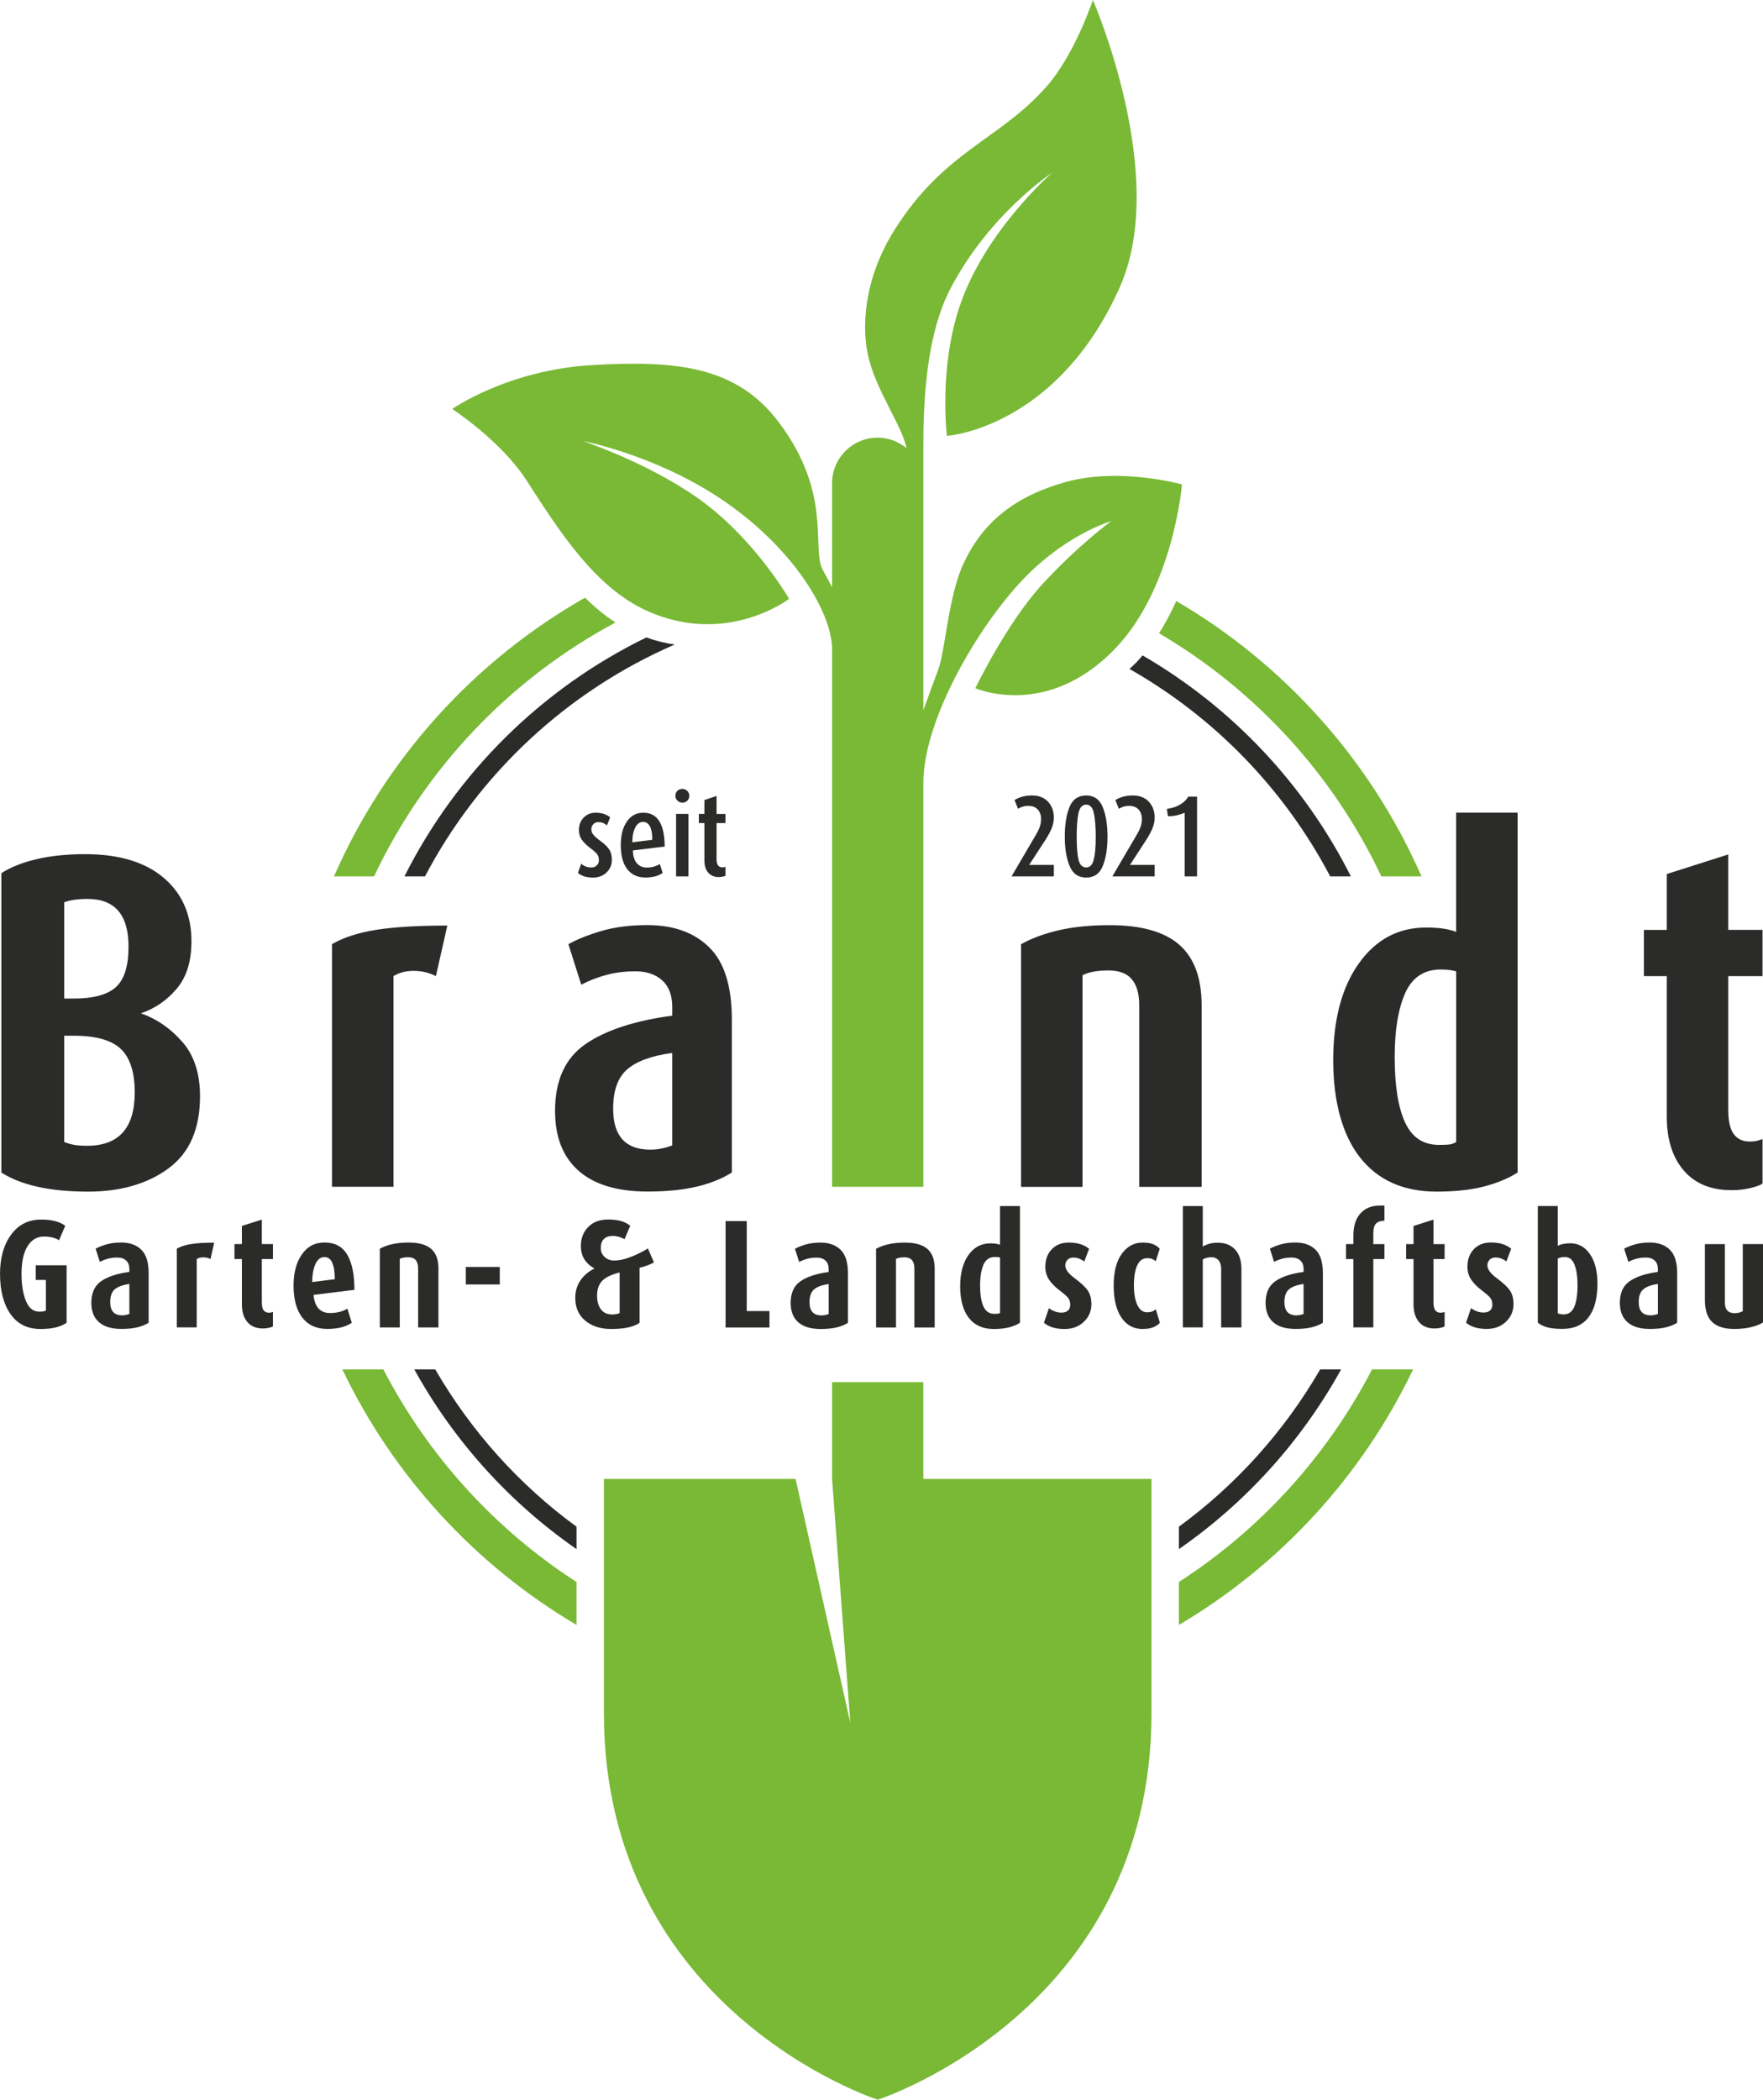
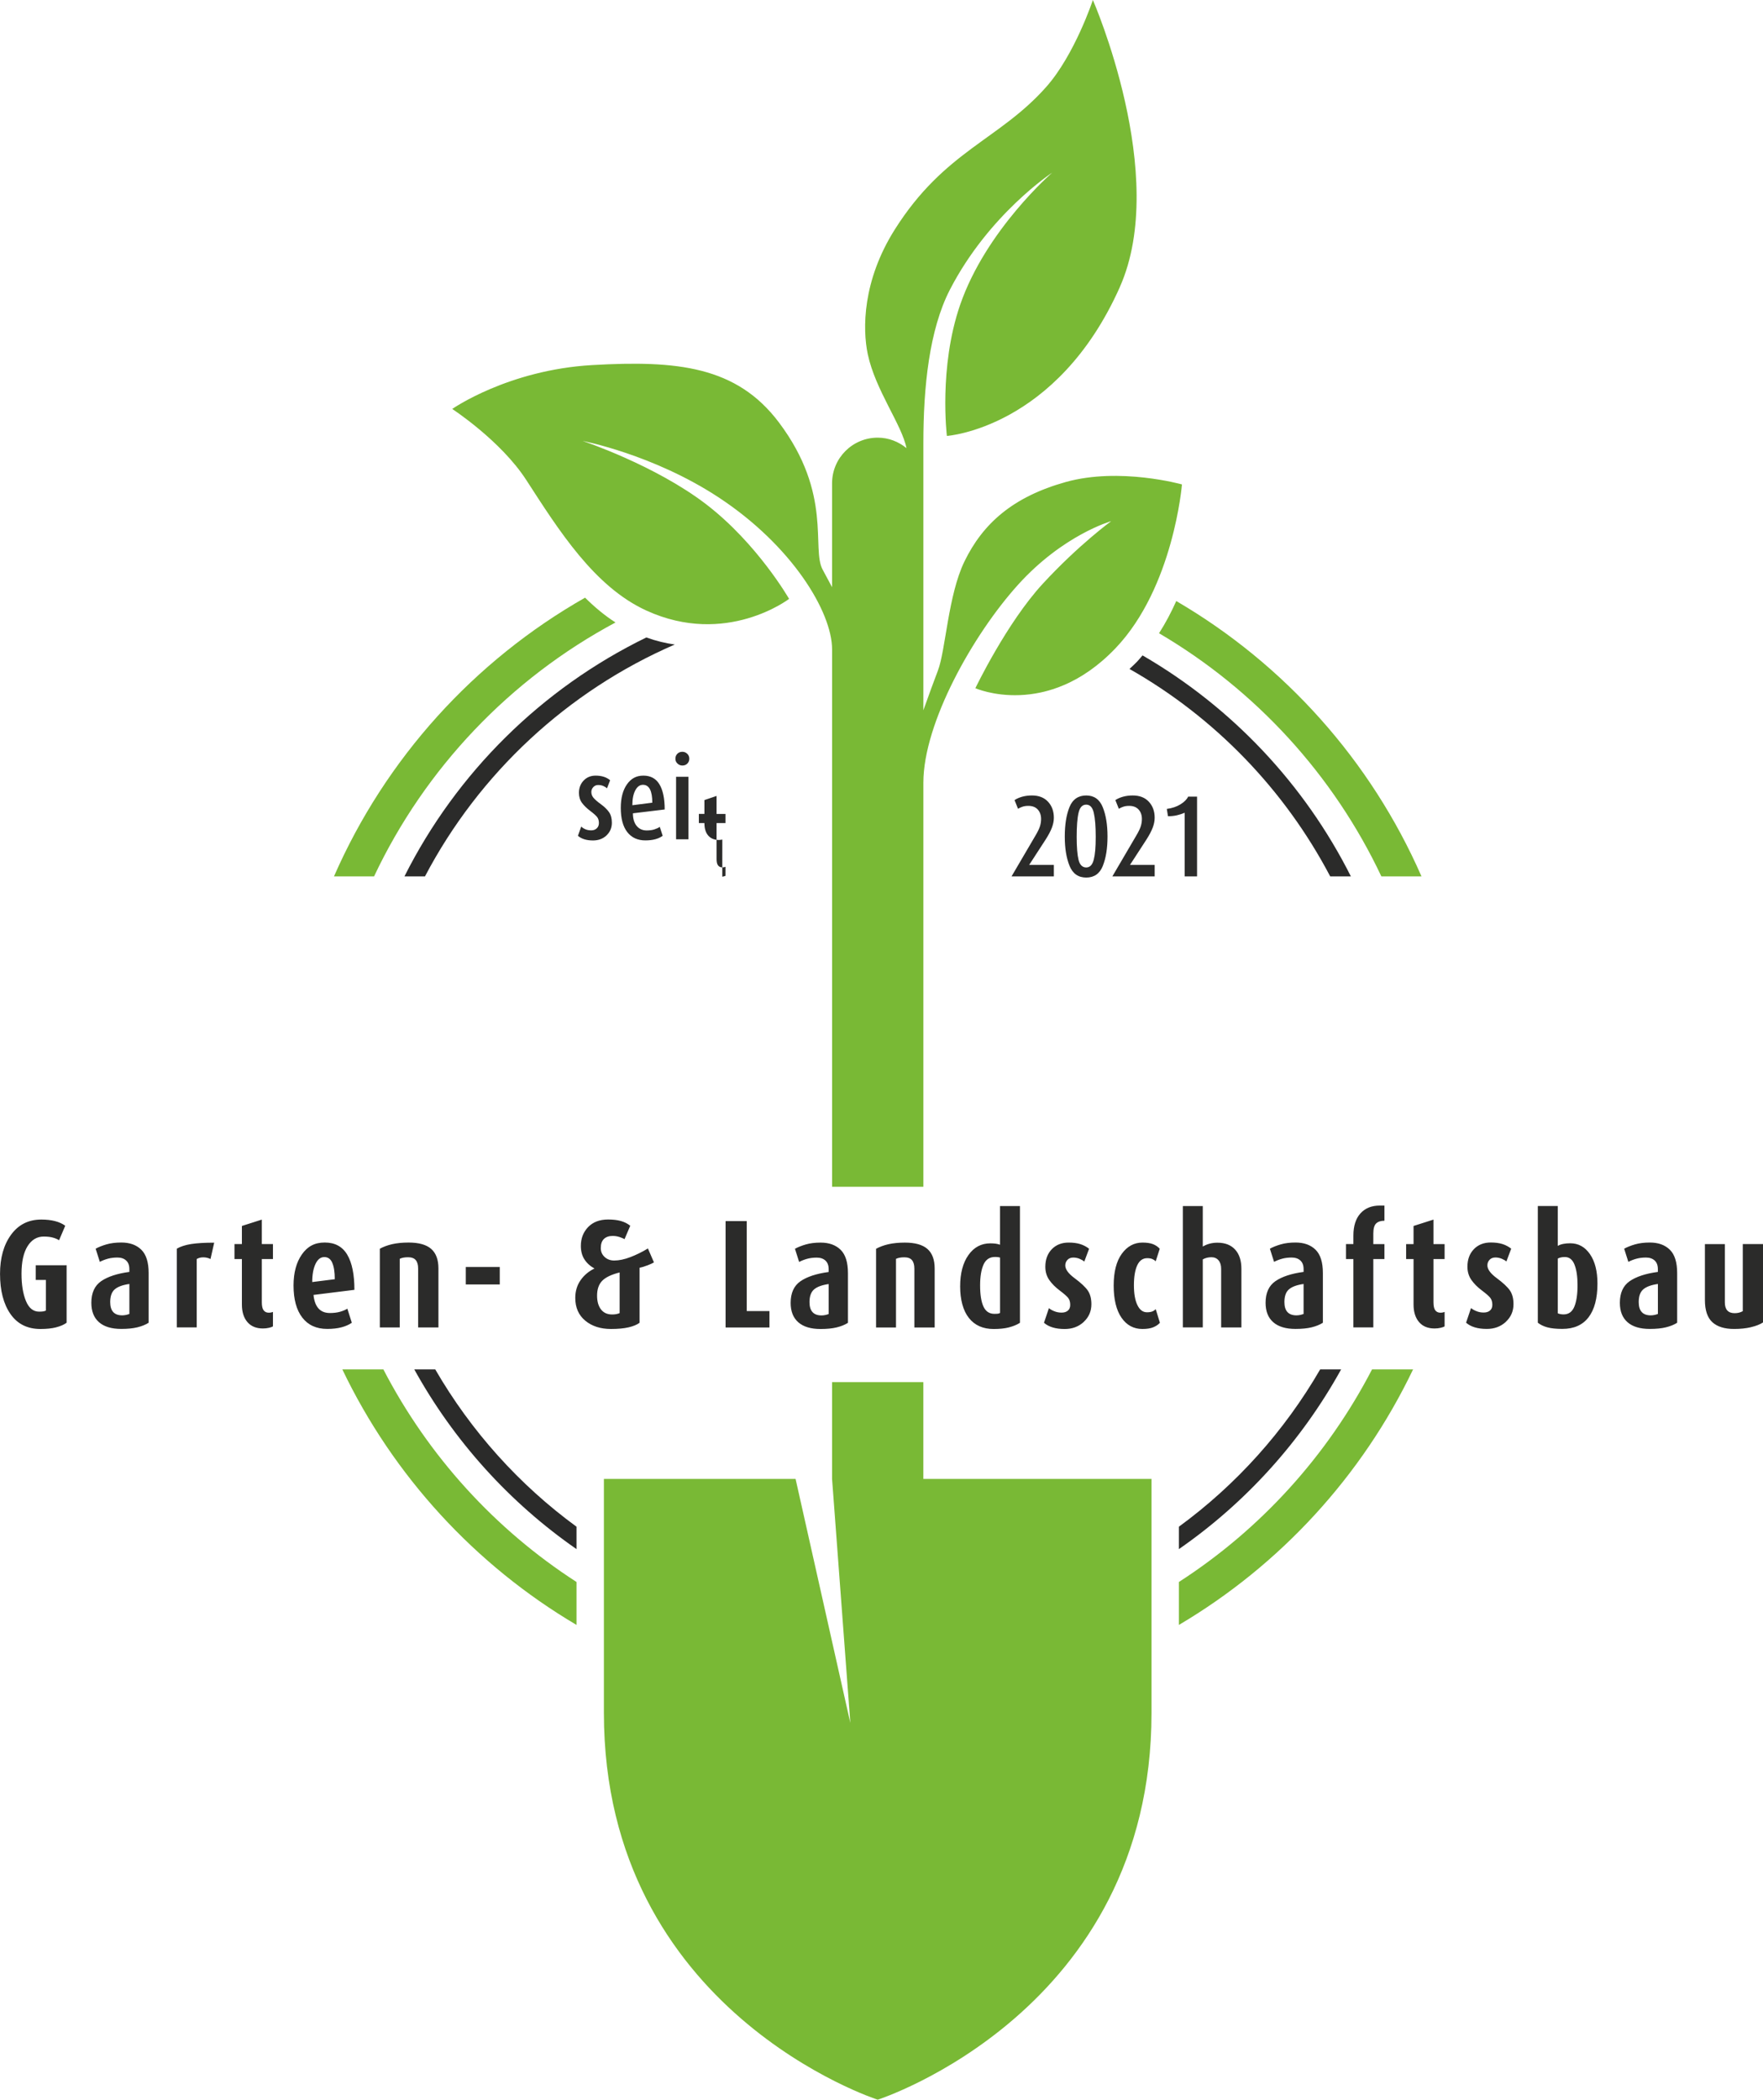
<svg xmlns="http://www.w3.org/2000/svg" id="Ebene_2" viewBox="0 0 613.12 730">
  <defs>
    <style>.cls-1{fill:#2b2b2a;}.cls-2{fill:#79b935;}</style>
  </defs>
  <g id="Ebene_1-2">
    <g>
      <path class="cls-2" d="M409.98,550.01v14.93c35.22-20.8,63.7-51.77,81.45-88.85h-14.27c-15.61,30.1-38.82,55.64-67.18,73.92M119.05,476.09c17.75,37.08,46.23,68.05,81.45,88.85v-14.93c-28.36-18.29-51.57-43.82-67.18-73.92h-14.27ZM214.05,216.42c-3.77-2.43-7.28-5.36-10.58-8.63-38.59,21.94-69.41,55.96-87.32,96.9h13.94c17.79-37.67,47.36-68.69,83.97-88.28m280.29,88.28c-17.6-40.22-47.64-73.76-85.28-95.73-1.69,3.79-3.67,7.57-5.99,11.2,33.54,19.69,60.62,49.18,77.32,84.53h13.94Z" />
      <path class="cls-2" d="M276.67,514.17h-66.65v81.37c0,103.87,95.22,134.46,95.22,134.46,0,0,95.22-30.59,95.22-134.46v-81.37h-79.35v-33.64h-31.74v33.65l6.35,84.83-19.04-84.83ZM389.43,99.83C406.76,60.95,380.07,0,380.07,0c0,0-6.27,18.96-16.17,30.16-16.39,18.54-35.37,22.2-52.7,49.6-11.27,17.83-11.28,34.58-9.41,43.41,2.66,12.51,11.92,24.62,13.45,32.63-2.74-2.24-6.19-3.64-10-3.64-8.77,0-15.87,7.1-15.87,15.87h0v36.12c-1.04-1.98-2.16-4.08-3.26-6.08-4.04-7.32,3.57-26.23-15.23-51.21-14.74-19.58-35.5-21.61-64.85-19.94-29.35,1.67-48.76,15.26-48.76,15.26,0,0,16.89,11,25.75,24.7,11.36,17.56,23.67,37.11,41.75,45.38,27.77,12.71,49.65-4.05,49.65-4.05,0,0-10.97-19.15-28.76-32.83-17.79-13.68-43.03-22.08-43.03-22.08,0,0,24.49,4.66,47.23,19.59,25.45,16.71,39.52,39.76,39.52,52.95,0,.12,0,.22,0,.34v186.43h31.74v-140.54c.03-20.74,17.25-51.39,32.86-68.7,15.75-17.47,32.46-22.18,32.46-22.18,0,0-11.27,8.18-23.82,21.79-12.55,13.61-23.42,36.29-23.42,36.29,0,0,24.95,11.04,48.77-13.93,20.16-21.13,23.08-56.92,23.08-56.92,0,0-21.62-6.08-40.41-.84-18.42,5.15-28.82,14.44-35.23,27.61-5.71,11.74-6.55,31.02-9.25,37.99-1.21,3.13-3.26,8.77-5.04,13.76v-78.92s0-.02,0-.03v-14.02c0-19.35,2.03-39.3,9.23-53.26,13.53-26.23,35.58-40.69,35.58-40.69,0,0-23.05,19.96-32.02,45.95-7.53,21.83-4.61,45.59-4.61,45.59,0,0,38.23-2.58,60.15-51.75" />
      <path class="cls-1" d="M608.96,461.41c1.74-.41,3.13-.96,4.17-1.64v-27.25h-7.04v23.33c-.83,.47-1.77,.7-2.82,.7-2.28,0-3.42-1.25-3.42-3.76v-20.26h-6.93v19.46c0,3.55,.86,6.11,2.58,7.69,1.72,1.58,4.25,2.36,7.58,2.36,2.19,0,4.15-.21,5.89-.62m-32.41-4.6c-.36,.14-.75,.26-1.18,.35-.43,.09-.86,.14-1.29,.14-2.8,0-4.19-1.54-4.19-4.62,0-2.04,.53-3.52,1.59-4.43,1.06-.91,2.75-1.53,5.08-1.86v10.43Zm2.79,4.65c1.54-.38,2.85-.9,3.92-1.59v-17.25c0-3.76-.85-6.48-2.55-8.14-1.7-1.67-4.02-2.5-6.96-2.5-1.93,0-3.65,.21-5.13,.64-1.49,.43-2.75,.93-3.79,1.51l1.45,4.57c.9-.46,1.84-.83,2.85-1.1,1-.27,2.1-.4,3.28-.4,1.25,0,2.26,.34,3.01,1.02,.75,.68,1.13,1.68,1.13,3.01v.97c-4.27,.57-7.53,1.65-9.81,3.22-2.28,1.58-3.41,4.09-3.41,7.52,0,2.94,.89,5.19,2.66,6.74,1.77,1.56,4.36,2.34,7.77,2.34,2.19,0,4.05-.19,5.59-.56m-31.79-21.77c.7,1.77,1.05,4.13,1.05,7.1,0,3.25-.38,5.76-1.13,7.53-.75,1.77-1.99,2.65-3.71,2.65-.72,0-1.4-.12-2.04-.38v-19.03c.65-.36,1.47-.54,2.47-.54,1.54,0,2.66,.88,3.36,2.65m4.89,18.29c2.06-2.7,3.09-6.61,3.09-11.72,0-4.29-.87-7.7-2.61-10.22-1.74-2.52-4.02-3.78-6.85-3.78-.97,0-1.82,.08-2.55,.24-.73,.16-1.34,.39-1.8,.67v-13.87h-6.93v40.58c.9,.72,2.01,1.26,3.33,1.61,1.32,.36,3.06,.54,5.21,.54,4.01,0,7.05-1.35,9.11-4.05m-28.77,1.58c1.77-1.65,2.66-3.69,2.66-6.13,0-1.97-.42-3.57-1.26-4.78-.84-1.22-2.36-2.63-4.54-4.25-2.19-1.61-3.28-3.1-3.28-4.46,0-.75,.25-1.4,.75-1.93,.5-.54,1.18-.81,2.04-.81,.75,0,1.48,.14,2.18,.43,.7,.29,1.24,.61,1.64,.97l1.67-4.46c-.9-.72-1.91-1.25-3.04-1.61-1.13-.36-2.48-.54-4.06-.54-2.44,0-4.4,.78-5.89,2.33-1.49,1.56-2.23,3.58-2.23,6.09,0,1.75,.46,3.28,1.37,4.59,.91,1.3,2.12,2.52,3.63,3.65,1.51,1.13,2.49,1.99,2.96,2.6,.46,.61,.7,1.41,.7,2.41,0,.86-.27,1.52-.81,1.98-.54,.47-1.27,.7-2.2,.7s-1.75-.16-2.55-.49c-.81-.33-1.42-.68-1.85-1.07l-1.72,5.09c1.65,1.45,4.05,2.17,7.2,2.17,2.65,0,4.86-.82,6.64-2.47m-22.65,2.07c.68-.16,1.13-.33,1.34-.51v-5c-.11,.04-.28,.09-.52,.16-.24,.07-.55,.11-.95,.11-.76,0-1.35-.28-1.77-.83-.42-.55-.63-1.48-.63-2.77v-15.05h3.87v-5.21h-3.87v-8.51l-6.93,2.21v6.3h-2.58v5.21h2.58v15.8c0,2.58,.64,4.61,1.91,6.1,1.27,1.49,3.07,2.23,5.4,2.23,.75,0,1.47-.08,2.15-.24m-19.58-23.89v-5.21h-3.87v-3.68c0-1.69,.33-2.86,.98-3.49,.65-.63,1.62-.95,2.89-.95v-5.27h-1.61c-2.87,0-5.11,.91-6.74,2.72-1.63,1.82-2.45,4.38-2.45,7.69v2.97h-2.58v5.21h2.58v23.76h6.93v-23.76h3.87Zm-28.13,19.08c-.36,.14-.75,.26-1.18,.35-.43,.09-.86,.14-1.29,.14-2.79,0-4.19-1.54-4.19-4.62,0-2.04,.53-3.52,1.59-4.43,1.06-.91,2.75-1.53,5.08-1.86v10.43Zm2.8,4.65c1.54-.38,2.85-.9,3.92-1.59v-17.25c0-3.76-.85-6.48-2.55-8.14-1.7-1.67-4.02-2.5-6.96-2.5-1.94,0-3.65,.21-5.13,.64-1.49,.43-2.75,.93-3.79,1.51l1.45,4.57c.9-.46,1.85-.83,2.85-1.1,1-.27,2.1-.4,3.28-.4,1.25,0,2.26,.34,3.01,1.02,.75,.68,1.13,1.68,1.13,3.01v.97c-4.27,.57-7.53,1.65-9.81,3.22-2.28,1.58-3.41,4.09-3.41,7.52,0,2.94,.89,5.19,2.66,6.74,1.77,1.56,4.36,2.34,7.77,2.34,2.18,0,4.05-.19,5.59-.56m-24.43,.03v-20.37c0-2.87-.73-5.1-2.18-6.69-1.45-1.59-3.5-2.39-6.15-2.39-1.9,0-3.6,.45-5.1,1.34v-14.08h-6.93v42.19h6.93v-23.65c.9-.5,1.9-.75,3.01-.75,1.04,0,1.86,.36,2.47,1.08,.61,.72,.91,1.7,.91,2.96v20.37h7.04Zm-30.65-.05c.97-.39,1.74-.91,2.31-1.56l-1.45-4.73c-.36,.36-.77,.63-1.24,.81-.47,.18-1.07,.27-1.83,.27-1.4,0-2.5-.83-3.31-2.5-.81-1.67-1.21-3.97-1.21-6.91s.39-5.28,1.16-6.93c.77-1.65,1.93-2.47,3.47-2.47,.72,0,1.31,.1,1.77,.3,.47,.2,.86,.46,1.18,.78l1.4-4.35c-.64-.72-1.43-1.25-2.36-1.61-.93-.36-2.15-.54-3.66-.54-2.9,0-5.29,1.3-7.18,3.9-1.88,2.6-2.82,6.28-2.82,11.04s.91,8.56,2.72,11.18c1.81,2.62,4.24,3.92,7.28,3.92,1.54,0,2.8-.2,3.76-.59m-24.17-1.88c1.77-1.65,2.66-3.69,2.66-6.13,0-1.97-.42-3.57-1.26-4.78-.84-1.22-2.36-2.63-4.54-4.25-2.19-1.61-3.28-3.1-3.28-4.46,0-.75,.25-1.4,.75-1.93,.5-.54,1.18-.81,2.04-.81,.75,0,1.48,.14,2.18,.43,.7,.29,1.24,.61,1.64,.97l1.67-4.46c-.9-.72-1.91-1.25-3.04-1.61-1.13-.36-2.48-.54-4.06-.54-2.44,0-4.4,.78-5.89,2.33-1.49,1.56-2.23,3.58-2.23,6.09,0,1.75,.46,3.28,1.37,4.59,.91,1.3,2.12,2.52,3.63,3.65,1.5,1.13,2.49,1.99,2.96,2.6,.47,.61,.7,1.41,.7,2.41,0,.86-.27,1.52-.81,1.98-.54,.47-1.27,.7-2.2,.7s-1.75-.16-2.55-.49c-.81-.33-1.42-.68-1.85-1.07l-1.72,5.09c1.65,1.45,4.05,2.17,7.2,2.17,2.65,0,4.86-.82,6.64-2.47m-29.12-3.12c-.29,.18-.61,.28-.95,.29-.34,.02-.68,.03-1,.03-1.77,0-3.04-.85-3.82-2.55-.78-1.7-1.16-4.15-1.16-7.37,0-3.04,.4-5.44,1.19-7.21,.79-1.77,2.13-2.65,4.01-2.65,.43,0,.81,.03,1.14,.08s.52,.1,.6,.13v19.24Zm3.09,5.02c1.49-.38,2.77-.9,3.84-1.59v-40.58h-6.93v13.44c-.43-.16-.92-.28-1.46-.36-.54-.08-1.19-.12-1.94-.12-3.13,0-5.66,1.35-7.58,4.05-1.92,2.7-2.89,6.34-2.89,10.92s1.01,8.41,3.04,10.97c2.02,2.56,4.9,3.84,8.63,3.84,2.04,0,3.81-.19,5.29-.56m-25.82,.03v-20.48c0-3.08-.84-5.36-2.53-6.83-1.68-1.47-4.3-2.2-7.85-2.2-2.15,0-4.05,.19-5.7,.56-1.65,.38-3.08,.91-4.3,1.59v27.36h6.93v-23.86c.72-.36,1.68-.54,2.9-.54s2.11,.33,2.66,.99c.55,.66,.83,1.64,.83,2.93v20.48h7.04Zm-36.87-4.68c-.36,.14-.75,.26-1.18,.35-.43,.09-.86,.14-1.29,.14-2.79,0-4.19-1.54-4.19-4.62,0-2.04,.53-3.52,1.59-4.43,1.06-.91,2.75-1.53,5.08-1.86v10.43Zm2.79,4.65c1.54-.38,2.85-.9,3.92-1.59v-17.25c0-3.76-.85-6.48-2.55-8.14-1.7-1.67-4.02-2.5-6.96-2.5-1.93,0-3.65,.21-5.13,.64-1.49,.43-2.75,.93-3.79,1.51l1.45,4.57c.9-.46,1.85-.83,2.85-1.1s2.1-.4,3.28-.4c1.25,0,2.26,.34,3.01,1.02,.75,.68,1.13,1.68,1.13,3.01v.97c-4.26,.57-7.53,1.65-9.81,3.22-2.28,1.58-3.41,4.09-3.41,7.52,0,2.94,.89,5.19,2.66,6.74,1.77,1.56,4.36,2.34,7.77,2.34,2.18,0,4.05-.19,5.59-.56m-23.39,.03v-5.7h-7.9v-31.28h-7.36v36.98h15.26Zm-52.1-5c-.72,.32-1.59,.48-2.6,.48-1.7,0-2.99-.59-3.9-1.77-.9-1.18-1.35-2.78-1.35-4.78,0-2.22,.59-3.94,1.78-5.16,1.19-1.22,3.21-2.18,6.06-2.9v14.14Zm9.65-16.58c1.06-.41,1.82-.76,2.28-1.05l-2.1-4.84c-2.01,1.22-4.04,2.22-6.11,3.01-2.07,.79-3.94,1.18-5.62,1.18-1.32,0-2.43-.41-3.32-1.23-.89-.82-1.34-1.85-1.34-3.1,0-1.42,.37-2.48,1.1-3.18,.73-.69,1.74-1.04,3.03-1.04,.82,0,1.62,.13,2.39,.38,.77,.26,1.35,.51,1.74,.74l1.99-4.66c-.9-.72-1.96-1.27-3.2-1.63-1.24-.36-2.74-.54-4.5-.54-2.95,0-5.26,.88-6.95,2.63-1.69,1.76-2.53,3.94-2.53,6.56,0,1.79,.4,3.33,1.21,4.62,.81,1.29,1.98,2.36,3.52,3.23-2.01,.97-3.62,2.33-4.84,4.08-1.22,1.76-1.83,3.8-1.83,6.13,0,3.37,1.16,6.01,3.48,7.93,2.32,1.92,5.31,2.88,8.95,2.88,2.39,0,4.41-.19,6.06-.56,1.64-.38,2.93-.9,3.86-1.59v-19.13c.75-.14,1.66-.42,2.71-.83m-51.32,.56h-11.82v6.07h11.82v-6.07Zm-21.33,21.01v-20.48c0-3.08-.84-5.36-2.53-6.83-1.68-1.47-4.3-2.2-7.85-2.2-2.15,0-4.05,.19-5.7,.56-1.65,.38-3.08,.91-4.3,1.59v27.36h6.93v-23.86c.72-.36,1.68-.54,2.9-.54s2.1,.33,2.66,.99c.56,.66,.83,1.64,.83,2.93v20.48h7.04Zm-36.94-22.49c.59,1.31,.89,3.22,.89,5.73l-7.84,.98c0-2.59,.38-4.68,1.13-6.28,.75-1.6,1.77-2.4,3.06-2.4s2.18,.65,2.77,1.96m7.71,9.43c0-5.34-.83-9.41-2.5-12.23-1.67-2.81-4.27-4.22-7.82-4.22s-6.02,1.38-7.95,4.14c-1.93,2.76-2.9,6.36-2.9,10.8,0,4.8,1.01,8.52,3.04,11.15,2.02,2.63,4.92,3.95,8.68,3.95,1.86,0,3.51-.19,4.95-.56,1.43-.38,2.63-.9,3.6-1.59l-1.56-4.89c-.68,.43-1.53,.79-2.55,1.08-1.02,.29-2.2,.43-3.52,.43-3.37,0-5.27-2.1-5.7-6.29l14.24-1.77Zm-29.67,13.19c.68-.16,1.13-.33,1.34-.51v-5c-.11,.04-.28,.09-.52,.16-.24,.07-.55,.11-.95,.11-.76,0-1.35-.28-1.77-.83-.42-.55-.63-1.48-.63-2.77v-15.05h3.87v-5.21h-3.87v-8.51l-6.93,2.21v6.3h-2.58v5.21h2.58v15.8c0,2.58,.64,4.61,1.91,6.1,1.27,1.49,3.07,2.23,5.4,2.23,.75,0,1.47-.08,2.15-.24m-19.09-29.59c-3.33,0-6.01,.16-8.04,.48-2.02,.32-3.68,.86-4.97,1.61v27.36h6.93v-23.76c.64-.39,1.4-.59,2.26-.59,.93,0,1.77,.2,2.53,.59l1.29-5.7Zm-29.51,24.78c-.36,.14-.75,.26-1.18,.35-.43,.09-.86,.14-1.29,.14-2.8,0-4.19-1.54-4.19-4.62,0-2.04,.53-3.52,1.59-4.43,1.06-.91,2.75-1.53,5.08-1.86v10.43Zm2.79,4.65c1.54-.38,2.85-.9,3.92-1.59v-17.25c0-3.76-.85-6.48-2.55-8.14-1.7-1.67-4.02-2.5-6.96-2.5-1.93,0-3.65,.21-5.13,.64-1.49,.43-2.75,.93-3.79,1.51l1.45,4.57c.9-.46,1.85-.83,2.85-1.1s2.1-.4,3.28-.4c1.25,0,2.26,.34,3.01,1.02,.75,.68,1.13,1.68,1.13,3.01v.97c-4.26,.57-7.53,1.65-9.81,3.22-2.28,1.58-3.41,4.09-3.41,7.52,0,2.94,.89,5.19,2.66,6.74,1.77,1.56,4.36,2.34,7.77,2.34,2.18,0,4.05-.19,5.59-.56m-28.27,0c1.5-.38,2.72-.9,3.65-1.59v-19.99H12.42v5.11h3.55v10.64c-.29,.14-.61,.24-.97,.3-.36,.05-.82,.08-1.4,.08-2.04,0-3.57-1.24-4.59-3.73-1.02-2.49-1.53-5.63-1.53-9.43,0-4.16,.7-7.35,2.1-9.59,1.4-2.24,3.28-3.36,5.64-3.36,1.25,0,2.33,.13,3.22,.38,.9,.25,1.59,.56,2.1,.91l2.15-5.05c-1.97-1.43-4.75-2.15-8.33-2.15-4.44,0-7.95,1.76-10.51,5.27-2.56,3.51-3.84,8.04-3.84,13.6,0,5.84,1.21,10.5,3.63,13.97,2.42,3.48,5.9,5.21,10.45,5.21,2.08,0,3.87-.19,5.38-.56" />
-       <path class="cls-1" d="M608.82,413.02c2.1-.5,3.48-1.02,4.14-1.57v-15.41c-.34,.11-.87,.28-1.6,.5-.73,.22-1.71,.33-2.94,.33-2.35,0-4.17-.85-5.46-2.57-1.29-1.71-1.93-4.56-1.93-8.53v-46.4h11.93v-16.08h-11.93v-26.22l-21.38,6.81v19.42h-7.95v16.08h7.95v48.72c0,7.96,1.96,14.23,5.88,18.81,3.92,4.59,9.47,6.88,16.65,6.88,2.32,0,4.53-.25,6.63-.75m-102.41-15.99c-.89,.55-1.87,.85-2.92,.91-1.06,.06-2.09,.08-3.09,.08-5.45,0-9.38-2.62-11.77-7.85-2.4-5.23-3.59-12.81-3.59-22.72,0-9.36,1.22-16.77,3.67-22.23,2.45-5.45,6.57-8.18,12.36-8.18,1.34,0,2.5,.08,3.51,.25,1,.17,1.62,.3,1.84,.41v59.33Zm9.53,15.49c4.58-1.16,8.53-2.79,11.85-4.89v-125.11h-21.38v41.43c-1.33-.5-2.83-.87-4.49-1.12-1.66-.25-3.66-.37-5.99-.37-9.65,0-17.44,4.16-23.37,12.49-5.93,8.33-8.9,19.55-8.9,33.66s3.12,25.94,9.36,33.83c6.24,7.89,15.11,11.83,26.6,11.83,6.3,0,11.74-.58,16.32-1.74m-98.04,.08v-63.14c0-9.5-2.6-16.51-7.79-21.05-5.19-4.53-13.26-6.79-24.19-6.79-6.63,0-12.48,.58-17.56,1.74-5.08,1.16-9.5,2.79-13.26,4.89v84.35h21.38v-73.58c2.21-1.1,5.19-1.66,8.95-1.66s6.49,1.02,8.2,3.07c1.71,2.04,2.57,5.05,2.57,9.03v63.14h21.71Zm-184.1-14.42c-1.11,.44-2.32,.8-3.65,1.08-1.33,.28-2.65,.41-3.98,.41-8.62,0-12.93-4.75-12.93-14.25,0-6.3,1.63-10.85,4.89-13.67,3.26-2.82,8.48-4.72,15.66-5.72v32.15Zm8.62,14.33c4.75-1.16,8.78-2.79,12.1-4.89v-53.2c0-11.6-2.63-19.97-7.87-25.11-5.25-5.14-12.4-7.71-21.46-7.71-5.97,0-11.24,.66-15.83,1.99-4.59,1.33-8.48,2.87-11.68,4.64l4.47,14.08c2.76-1.43,5.69-2.57,8.78-3.4,3.09-.83,6.46-1.24,10.11-1.24,3.87,0,6.96,1.05,9.28,3.15,2.32,2.1,3.48,5.19,3.48,9.28v2.98c-13.15,1.77-23.23,5.08-30.24,9.94-7.02,4.86-10.52,12.59-10.52,23.2,0,9.06,2.73,15.99,8.2,20.8,5.47,4.8,13.45,7.21,23.95,7.21,6.74,0,12.48-.58,17.23-1.74m-86.85-90.73c-10.27,0-18.53,.5-24.77,1.49-6.24,1-11.35,2.65-15.33,4.97v84.35h21.38v-73.24c1.99-1.21,4.31-1.82,6.96-1.82,2.87,0,5.47,.61,7.79,1.82l3.98-17.57Zm-113.51,42.92c3.2,3.09,4.81,8.12,4.81,15.08,0,12.37-5.52,18.56-16.57,18.56-1.88,0-3.4-.11-4.56-.33-1.16-.22-2.29-.55-3.4-.99v-36.95h3.31c7.73,0,13.2,1.55,16.41,4.64m2.65-35.63c0,6.74-1.47,11.43-4.39,14.09-2.93,2.65-7.82,3.98-14.67,3.98h-3.31v-33.47c1.99-.77,4.69-1.16,8.12-1.16,9.5,0,14.25,5.53,14.25,16.57m13.84,77.14c7.35-5.36,11.02-13.73,11.02-25.11,0-7.95-2.07-14.28-6.21-18.97-4.14-4.69-8.92-7.98-14.34-9.86,4.86-1.66,9-4.5,12.43-8.53,3.42-4.03,5.14-9.53,5.14-16.49,0-9.28-3.23-16.65-9.69-22.12-6.46-5.47-15.55-8.2-27.26-8.2-6.3,0-11.93,.58-16.9,1.74-4.97,1.16-9.06,2.79-12.26,4.89v104.07c6.96,4.42,17.01,6.63,30.16,6.63,11.27,0,20.58-2.68,27.92-8.04" />
      <path class="cls-1" d="M416.3,304.7v-27.73h-3.1c-.46,.97-1.35,1.86-2.68,2.68-1.33,.82-2.91,1.35-4.74,1.59l.41,2.54c1.11,0,2.16-.11,3.14-.34,.99-.23,1.87-.52,2.66-.87v22.13h4.31Zm-14.74,0v-3.99h-8.59l5.78-8.9c.99-1.56,1.7-2.93,2.15-4.11,.44-1.18,.66-2.31,.66-3.39,0-2.26-.67-4.11-2.02-5.57-1.34-1.45-3.21-2.18-5.6-2.18-1.24,0-2.37,.15-3.41,.44-1.04,.3-1.91,.68-2.64,1.17l1.21,3.02c.48-.29,1.01-.54,1.59-.73,.58-.19,1.24-.28,1.99-.28,1.42,0,2.52,.42,3.29,1.27,.77,.85,1.15,1.94,1.15,3.29,0,.89-.14,1.76-.42,2.62-.28,.86-.79,1.89-1.51,3.1l-8.34,14.23h14.71Zm-21.17-22.09c.44,1.91,.67,4.69,.67,8.34s-.23,6.14-.69,7.94-1.33,2.7-2.62,2.7-2.23-.88-2.66-2.64c-.43-1.76-.65-4.43-.65-8s.21-6.47,.65-8.36c.43-1.9,1.32-2.84,2.66-2.84s2.2,.95,2.64,2.86m3.14,18.42c1.09-2.71,1.63-6.11,1.63-10.2s-.55-7.45-1.65-10.18c-1.1-2.73-3.02-4.09-5.76-4.09s-4.74,1.35-5.82,4.05c-1.09,2.7-1.63,6.11-1.63,10.22s.55,7.45,1.65,10.18c1.1,2.73,3.04,4.09,5.81,4.09s4.7-1.36,5.78-4.07m-17.04,3.67v-3.99h-8.59l5.78-8.9c.99-1.56,1.71-2.93,2.15-4.11,.44-1.18,.66-2.31,.66-3.39,0-2.26-.67-4.11-2.02-5.57-1.34-1.45-3.21-2.18-5.6-2.18-1.24,0-2.37,.15-3.41,.44-1.03,.3-1.91,.68-2.64,1.17l1.21,3.02c.48-.29,1.01-.54,1.59-.73,.58-.19,1.24-.28,1.99-.28,1.42,0,2.52,.42,3.29,1.27,.77,.85,1.15,1.94,1.15,3.29,0,.89-.14,1.76-.42,2.62-.28,.86-.79,1.89-1.51,3.1l-8.34,14.23h14.71Z" />
-       <path class="cls-1" d="M251.19,304.8c.5-.09,.87-.19,1.11-.3v-3.14c-.35,.14-.71,.2-1.09,.2-.65,0-1.14-.23-1.49-.68-.35-.46-.52-1.2-.52-2.22v-12.5h3.1v-3.18h-3.1v-6.26l-4.23,1.44v4.81h-1.93v3.18h1.93v12.9c0,1.88,.44,3.33,1.33,4.35,.89,1.02,2.12,1.53,3.71,1.53,.29,0,.69-.05,1.19-.14m-11.77-21.83h-4.31v21.73h4.31v-21.73Zm-.4-4.59c.46-.46,.69-1.02,.69-1.69s-.24-1.28-.73-1.73c-.48-.46-1.05-.68-1.69-.68-.7,0-1.28,.23-1.73,.68-.46,.46-.68,1.03-.68,1.73s.24,1.24,.73,1.69c.48,.46,1.05,.68,1.69,.68,.7,0,1.28-.23,1.73-.68m-12.2,13.6l-6.93,.88c0-2.15,.34-3.87,1.02-5.16,.68-1.29,1.57-1.94,2.67-1.94,2.16,0,3.25,2.08,3.25,6.22m4.31,2.36c0-3.82-.61-6.73-1.83-8.75-1.22-2.02-3.08-3.02-5.58-3.02s-4.3,1.02-5.72,3.04c-1.42,2.03-2.14,4.75-2.14,8.16,0,3.68,.75,6.49,2.25,8.42,1.5,1.93,3.6,2.9,6.28,2.9,1.34,0,2.52-.14,3.52-.42,1.01-.28,1.85-.68,2.52-1.19l-1.01-3.1c-.48,.35-1.11,.64-1.89,.89s-1.66,.36-2.66,.36c-1.45,0-2.61-.52-3.48-1.57-.87-1.05-1.31-2.51-1.31-4.39l11.04-1.33Zm-20.24,9.01c1.25-1.17,1.87-2.64,1.87-4.41,0-1.5-.33-2.73-.98-3.67-.66-.94-1.59-1.85-2.81-2.74-1.22-.89-2.08-1.63-2.59-2.24-.51-.6-.76-1.28-.76-2.04,0-.65,.23-1.21,.68-1.69,.45-.48,1.01-.73,1.68-.73s1.27,.11,1.8,.34c.53,.23,.96,.5,1.28,.83l1.09-2.82c-1.24-1.07-2.92-1.61-5.04-1.61-1.69,0-3.08,.57-4.17,1.71-1.09,1.14-1.63,2.57-1.63,4.29,0,1.37,.36,2.53,1.07,3.49,.71,.95,1.67,1.88,2.86,2.78,1.19,.9,1.99,1.61,2.4,2.14,.4,.52,.61,1.22,.61,2.08,0,.75-.25,1.36-.74,1.83-.5,.47-1.13,.71-1.91,.71s-1.46-.13-2.05-.38-1.07-.57-1.45-.95l-1.14,3.23c1.24,1.07,2.98,1.61,5.24,1.61,1.88,0,3.45-.58,4.7-1.75" />
+       <path class="cls-1" d="M251.19,304.8c.5-.09,.87-.19,1.11-.3v-3.14c-.35,.14-.71,.2-1.09,.2-.65,0-1.14-.23-1.49-.68-.35-.46-.52-1.2-.52-2.22v-12.5h3.1v-3.18h-3.1v-6.26l-4.23,1.44v4.81h-1.93v3.18h1.93c0,1.88,.44,3.33,1.33,4.35,.89,1.02,2.12,1.53,3.71,1.53,.29,0,.69-.05,1.19-.14m-11.77-21.83h-4.31v21.73h4.31v-21.73Zm-.4-4.59c.46-.46,.69-1.02,.69-1.69s-.24-1.28-.73-1.73c-.48-.46-1.05-.68-1.69-.68-.7,0-1.28,.23-1.73,.68-.46,.46-.68,1.03-.68,1.73s.24,1.24,.73,1.69c.48,.46,1.05,.68,1.69,.68,.7,0,1.28-.23,1.73-.68m-12.2,13.6l-6.93,.88c0-2.15,.34-3.87,1.02-5.16,.68-1.29,1.57-1.94,2.67-1.94,2.16,0,3.25,2.08,3.25,6.22m4.31,2.36c0-3.82-.61-6.73-1.83-8.75-1.22-2.02-3.08-3.02-5.58-3.02s-4.3,1.02-5.72,3.04c-1.42,2.03-2.14,4.75-2.14,8.16,0,3.68,.75,6.49,2.25,8.42,1.5,1.93,3.6,2.9,6.28,2.9,1.34,0,2.52-.14,3.52-.42,1.01-.28,1.85-.68,2.52-1.19l-1.01-3.1c-.48,.35-1.11,.64-1.89,.89s-1.66,.36-2.66,.36c-1.45,0-2.61-.52-3.48-1.57-.87-1.05-1.31-2.51-1.31-4.39l11.04-1.33Zm-20.24,9.01c1.25-1.17,1.87-2.64,1.87-4.41,0-1.5-.33-2.73-.98-3.67-.66-.94-1.59-1.85-2.81-2.74-1.22-.89-2.08-1.63-2.59-2.24-.51-.6-.76-1.28-.76-2.04,0-.65,.23-1.21,.68-1.69,.45-.48,1.01-.73,1.68-.73s1.27,.11,1.8,.34c.53,.23,.96,.5,1.28,.83l1.09-2.82c-1.24-1.07-2.92-1.61-5.04-1.61-1.69,0-3.08,.57-4.17,1.71-1.09,1.14-1.63,2.57-1.63,4.29,0,1.37,.36,2.53,1.07,3.49,.71,.95,1.67,1.88,2.86,2.78,1.19,.9,1.99,1.61,2.4,2.14,.4,.52,.61,1.22,.61,2.08,0,.75-.25,1.36-.74,1.83-.5,.47-1.13,.71-1.91,.71s-1.46-.13-2.05-.38-1.07-.57-1.45-.95l-1.14,3.23c1.24,1.07,2.98,1.61,5.24,1.61,1.88,0,3.45-.58,4.7-1.75" />
      <path class="cls-1" d="M409.98,530.79v7.79c23.3-16.15,42.64-37.57,56.43-62.49h-7.29c-12.44,21.47-29.19,40.12-49.14,54.7m-265.91-54.7c13.78,24.92,33.13,46.33,56.43,62.49v-7.79c-19.95-14.58-36.7-33.23-49.14-54.7h-7.29Zm90.59-252.01c-3.17-.45-6.47-1.23-9.89-2.45-36.34,17.69-65.99,46.99-84.12,83.07h7.14c18.83-35.83,49.53-64.44,86.87-80.62m235.14,80.62c-16.16-32.13-41.45-58.88-72.46-76.84-.63,.72-1.22,1.47-1.88,2.16-.88,.93-1.77,1.71-2.66,2.55,29.64,16.82,53.93,41.92,69.81,72.13h7.19Z" />
    </g>
  </g>
</svg>